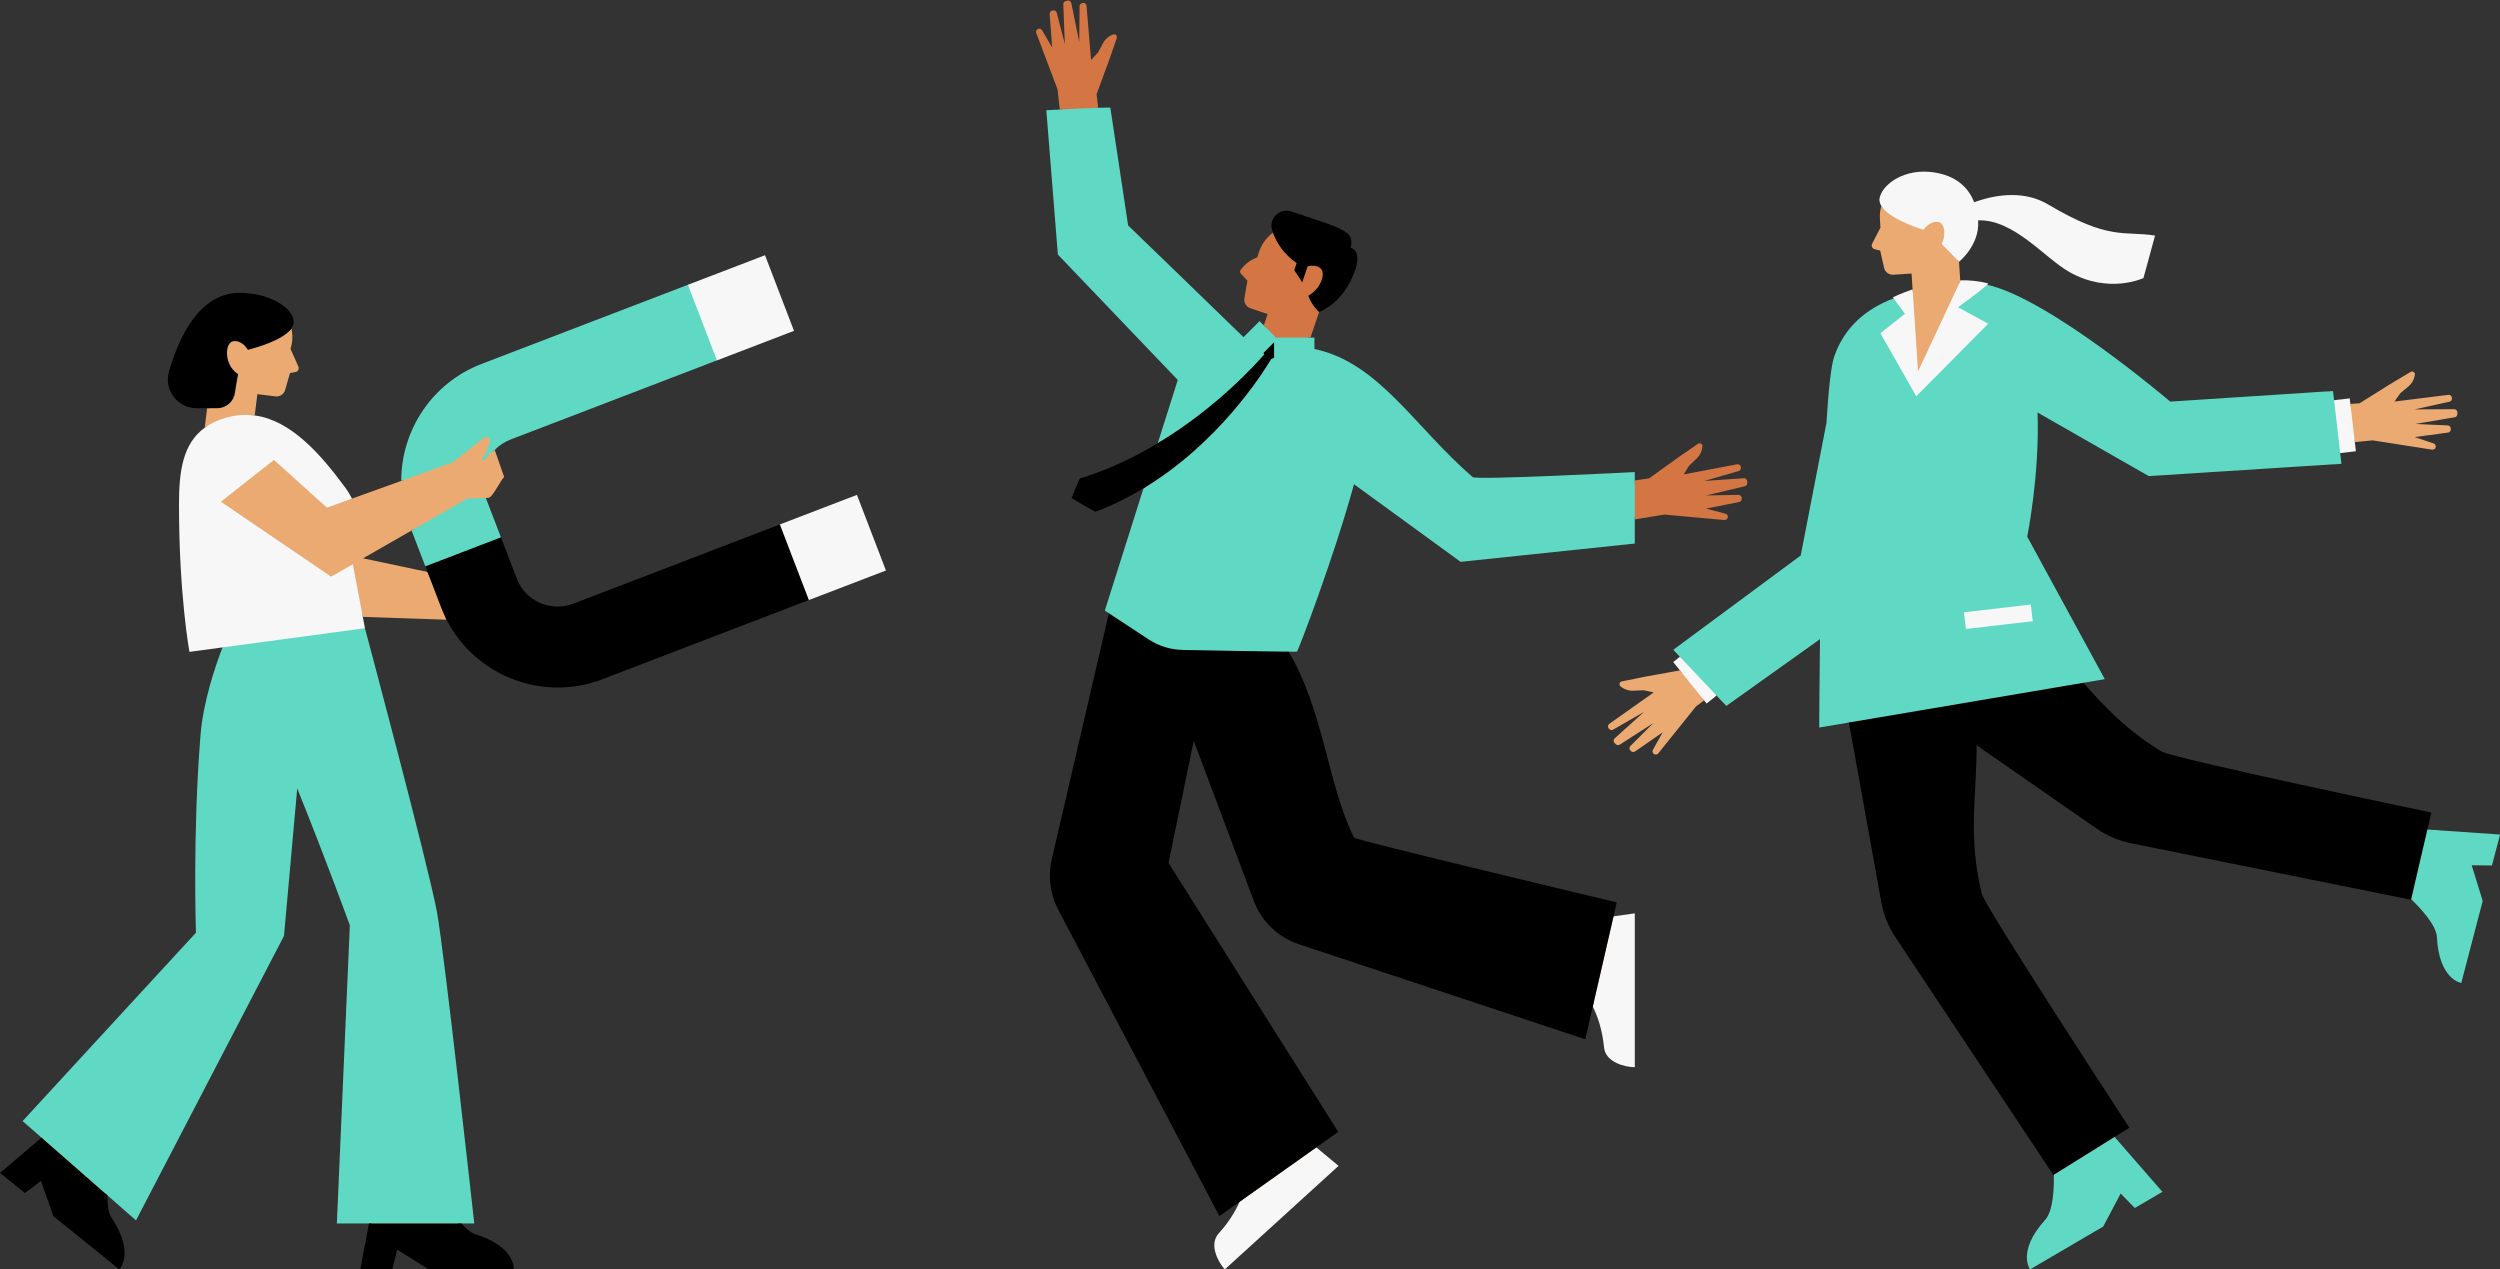
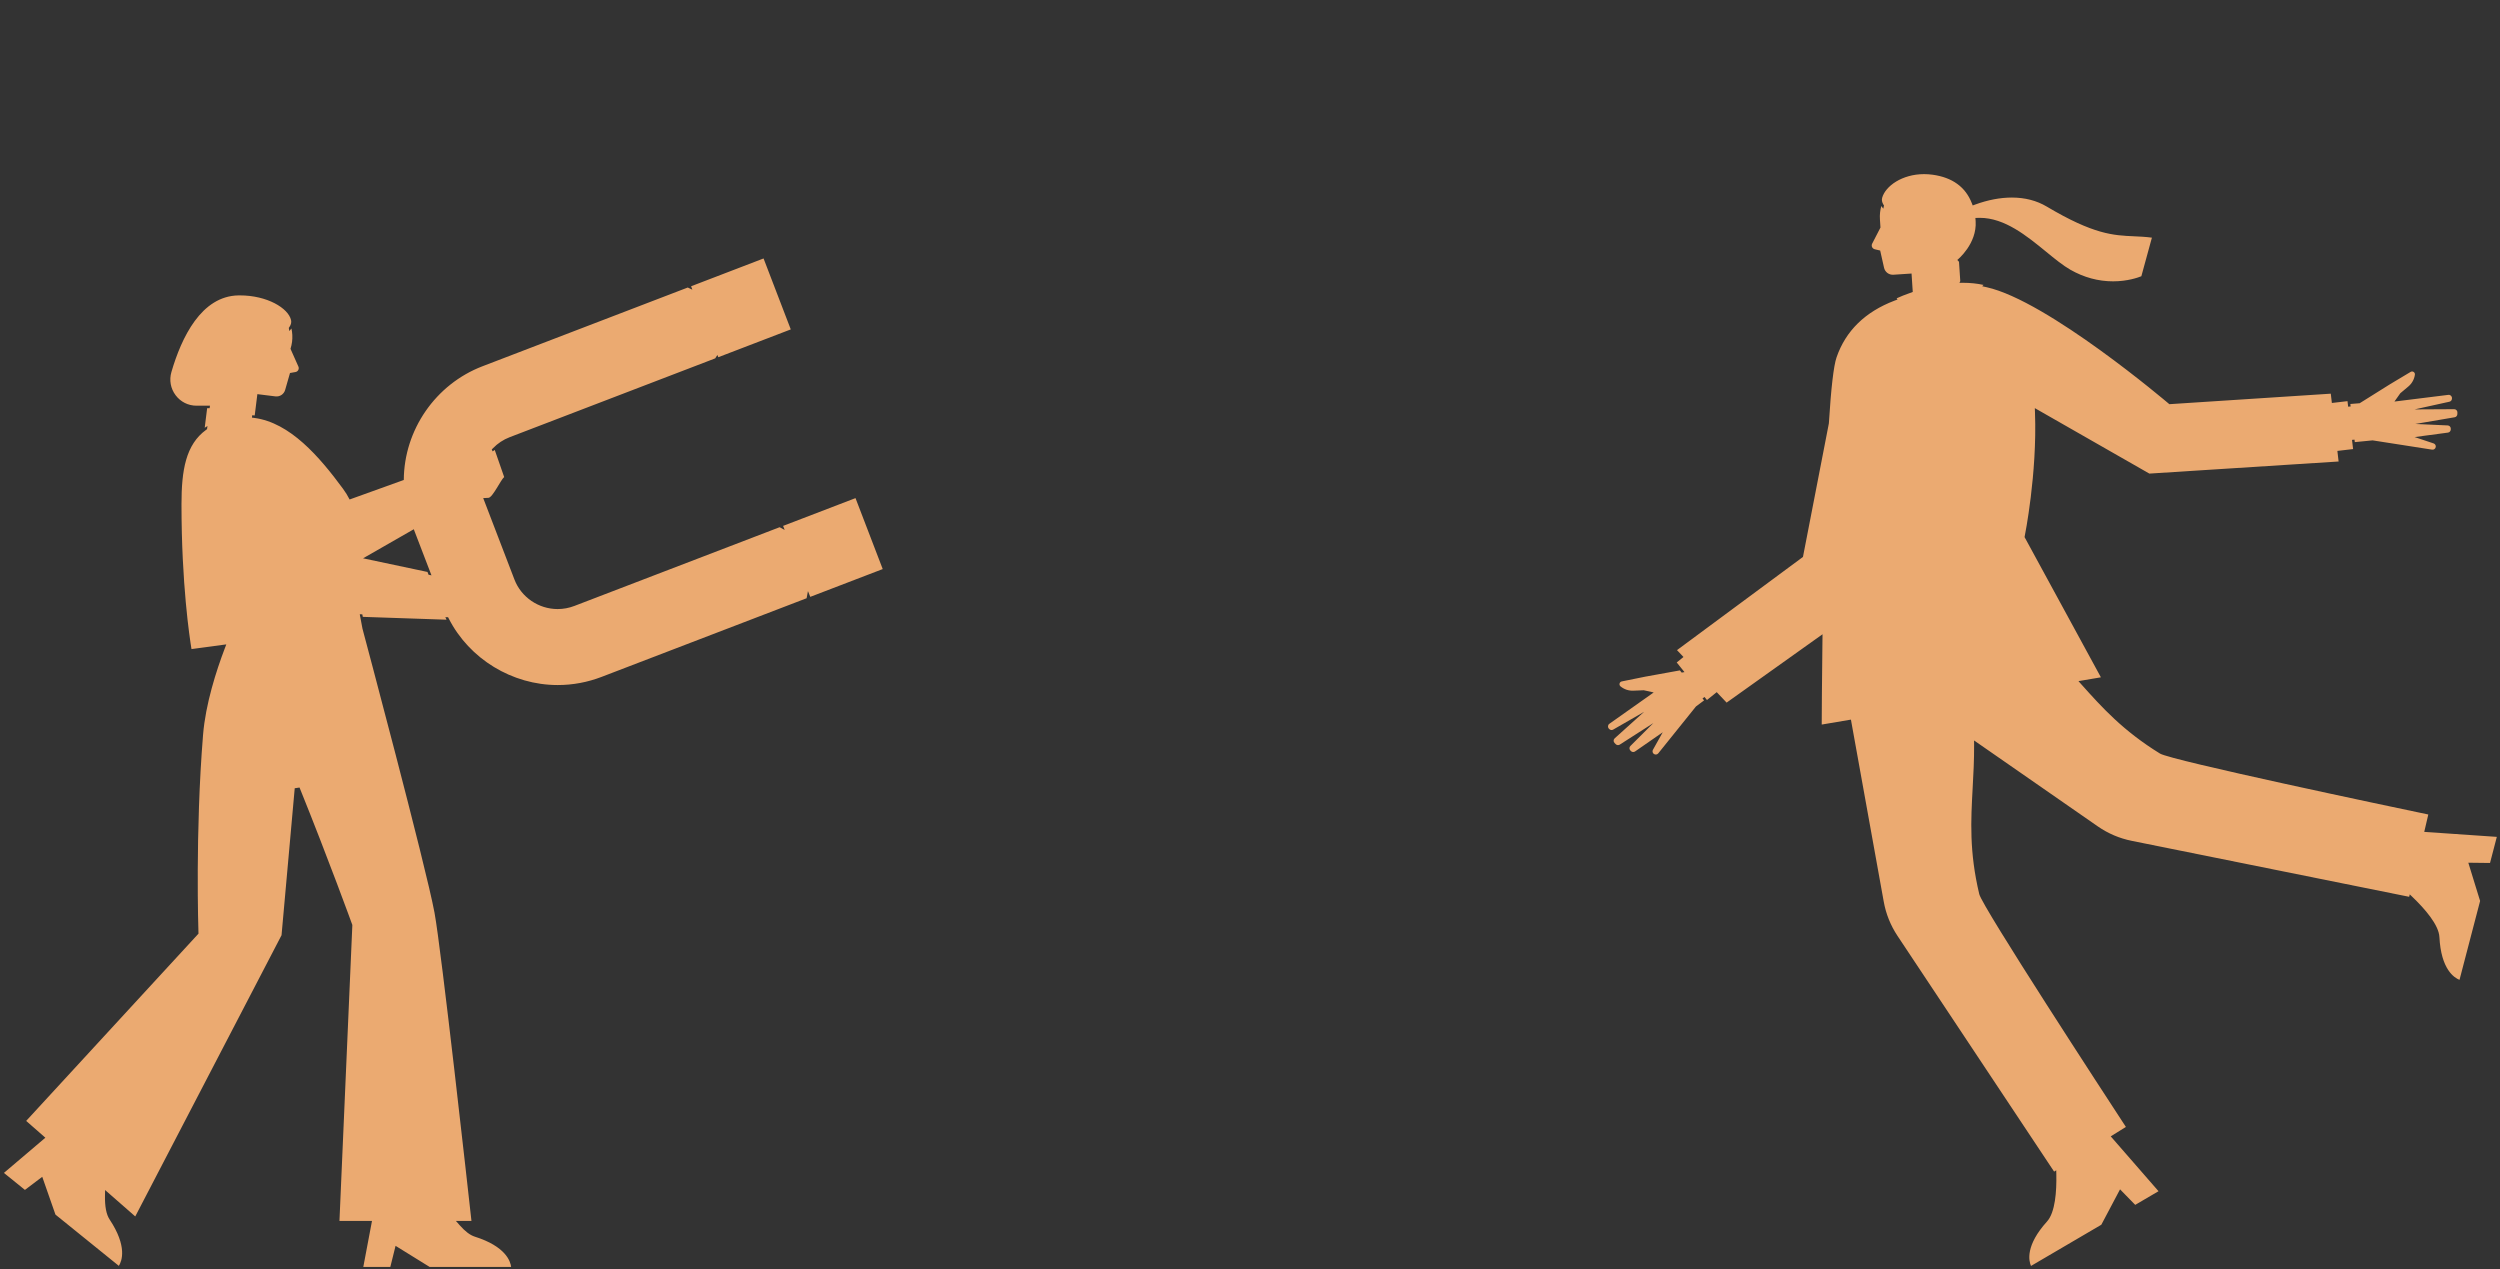
<svg xmlns="http://www.w3.org/2000/svg" height="253.7" preserveAspectRatio="xMidYMid meet" version="1.0" viewBox="0.0 -0.1 499.8 253.7" width="499.8" zoomAndPan="magnify">
  <rect x="0.0" y="-0.1" width="499.8" height="253.7" fill="#333333" stroke="none" />
  <g id="change1_1">
-     <path d="M349.324,96.468c0.008,0.304-0.199,0.572-0.495,0.643l-7.762,1.842l6.479-0.122 c0.354-0.007,0.647,0.273,0.656,0.627l0.004,0.154c0.009,0.313-0.21,0.587-0.517,0.648l-6.604,1.316l3.876,1.021 c0.299,0.078,0.499,0.357,0.479,0.665c-0.024,0.36-0.341,0.631-0.701,0.598l-11.984-1.086l-5.929,0.968v-0.506l-0.5,0.082v4.8 l-34.185,3.588l-21.74-15.826l-0.191,0.699c-3.799,13.905-10.271,30.955-11.237,33.11c-0.106,0.001-2.254-0.01-2.254-0.01 l0.458,0.764c3.895,6.494,5.857,13.95,7.757,21.161c1.527,5.803,2.971,11.283,5.323,15.979c0.14,0.278,0.348,0.697,52.362,13.089 l-0.694,3.021l4.402-0.622v29.656c-1.892-0.141-4.918-1.065-5.151-3.486c-0.297-3.069-1.07-5.871-2.3-8.326l-0.623-1.244 l-1.692,7.362l-56.733-18.839c-4.044-1.343-7.221-4.401-8.718-8.392l-12.593-33.596l-5.44,26.303l33.789,53.539l-4.531,3.211 l4.51,3.737l-21.935,19.967c-1.127-1.418-2.542-4.332-0.886-6.159c1.827-2.018,3.256-4.184,4.248-6.437l0.729-1.654l-5.039,3.571 L212,181.521c-1.567-2.98-2.011-6.428-1.25-9.705l11.5-49.544l-0.782-0.515l8.013-25.335l-1.134,0.683 c-3.053,1.838-6.188,3.371-9.323,4.555c-0.528-0.245-2.4-1.335-4.171-2.406c0.564-1.409,1.172-2.859,1.395-3.292 c5.131-1.572,10.335-3.936,15.47-7.026l0.162-0.097l4.146-13.109l-24.053-25.157l-2.25-28.158l2.699-0.144l-0.055-0.497 c-0.168,0.009-0.341,0.017-0.5,0.026l-0.444-4.046l-4.256-11.255c-0.128-0.338,0.048-0.716,0.389-0.835 c0.291-0.102,0.613,0.016,0.769,0.283l2.022,3.461l-0.501-6.715c-0.023-0.312,0.182-0.596,0.486-0.673l0.15-0.037 c0.343-0.086,0.692,0.121,0.78,0.464l1.618,6.275l-0.305-7.971c-0.012-0.304,0.192-0.575,0.487-0.649l0.324-0.081 c0.356-0.089,0.714,0.136,0.787,0.496l1.584,7.753l0.074-7.13c0.003-0.293,0.203-0.547,0.488-0.618l0.101-0.025 c0.385-0.097,0.765,0.175,0.798,0.571l0.904,10.823l1.383-1.487l0.993-1.852c0.439-0.819,1.164-1.447,2.037-1.764 c0.447-0.162,0.882,0.266,0.727,0.715l-1.557,4.514l-2.483,6.745l0.342,2.686c-0.159,0.005-0.333,0.012-0.502,0.018l0.063,0.497 l0.456-0.016c0.758-0.025,1.393-0.041,1.818-0.041c0.054,0,0.104,0,0.149,0l3.52,23.301l0.122,0.117 c0,0,16.851,16.286,23.068,22.342l0.354,0.344l3.204-3.204l1.064,1.063l0.178-0.528l-0.395-0.395l0.761-2.256l-3.453-1.165 c-0.834-0.281-1.339-1.128-1.191-1.996l0.602-3.517l-1.276-1.354c-0.215-0.229-0.24-0.579-0.055-0.833 c0.475-0.653,1.539-1.835,3.284-2.462l0.376-1.114c0.538-1.595,1.531-2.906,2.784-3.843c0.058,0.162,0.127,0.328,0.194,0.493 c0.037-0.029,0.068-0.064,0.106-0.092l0.295-0.221l-0.123-0.347c-0.057-0.158-0.109-0.316-0.157-0.471 c-0.235-0.764-0.101-1.569,0.371-2.208c0.482-0.654,1.245-1.045,2.039-1.045c0.274,0,0.551,0.046,0.82,0.137l6.941,2.341 c1.937,0.653,3.191,1.248,4.069,1.929c0.983,0.763,0.496,2.334,0.491,2.35l-0.177,0.555l0.574,0.093 c0.009,0.002,0.417,0.086,0.688,0.551c0.265,0.457,0.454,1.379-0.153,3.182c-2.207,6.543-6.707,8.05-6.897,8.111l-0.24,0.077 l-0.01,0.029c0.233,0.239,0.396,0.373,0.396,0.373s0.006-0.002,0.007-0.002l-1.738,5.154h-0.528l-0.169,0.5h0.993v2.184l0.397,0.083 c8.612,1.796,14.772,8.413,21.294,15.417c3.144,3.376,6.395,6.868,10.116,10.081c0.167,0.144,0.311,0.268,2.862,0.268 c6.918,0,25.959-0.953,29.373-1.126v1.727l0.5-0.073v-0.505l2.871-0.419l5.833-4.199l3.932-2.709 c0.391-0.269,0.92,0.035,0.883,0.509c-0.072,0.926-0.483,1.793-1.154,2.435l-1.519,1.452l-1.062,1.731l10.67-2.029 c0.39-0.074,0.754,0.219,0.764,0.616l0.003,0.104c0.007,0.293-0.184,0.554-0.465,0.635l-6.85,1.981l7.895-0.551 c0.365-0.025,0.679,0.26,0.688,0.626L349.324,96.468z" fill="#D37643" />
-   </g>
+     </g>
  <g id="change2_1">
    <path d="M156.558,105.035l0.318,0.812l-1.012-0.548l-41.036,15.741c-1.076,0.413-2.202,0.623-3.345,0.623 c-3.81,0-7.279-2.368-8.631-5.892l-6.25-16.294c0.186-0.008,0.365-0.015,0.527-0.023c0.197-0.009,0.376-0.018,0.522-0.027 c0.84-0.05,2.482-3.638,3.144-4.157c0,0-1.844-5.326-1.884-5.41c0-0.001-0.003-0.008-0.003-0.008 c-0.158,0.096-0.293,0.192-0.425,0.288c-0.012-0.033-0.02-0.057-0.024-0.067l-0.148-0.313l0.242-0.249 c0.953-0.978,2.075-1.719,3.334-2.203l41.099-15.763l0.433-0.681l0.185,0.448l14.489-5.558l-5.441-14.183l-14.486,5.558l0.249,0.686 L137.5,57.38L96.448,73.127c-9.371,3.595-15.666,12.714-15.723,22.731l-0.507,0.182l-9.849,3.546l-0.476,0.172 c-0.385-0.757-0.813-1.457-1.311-2.133c-4.764-6.474-10.595-13.221-17.725-14.172l-0.491-0.065l0.059-0.473 c0.166,0.016,0.334,0.021,0.498,0.043l0.528-4.261l3.614,0.448c0.874,0.108,1.696-0.436,1.939-1.282l0.972-3.393l1.099-0.194 c0.503-0.088,0.788-0.626,0.581-1.092l-1.578-3.547c0.141-0.452,0.251-0.921,0.311-1.407c0.114-0.915,0.06-1.81-0.124-2.663 c-0.122,0.177-0.273,0.347-0.435,0.515c-0.022-0.137-0.024-0.273-0.054-0.409l-0.045-0.211l0.123-0.178 c0.328-0.475,0.437-0.93,0.333-1.391c-0.539-2.385-4.778-4.939-10.23-4.939l-0.295,0.002c-7.419,0.129-11.378,8.403-13.393,15.321 c-0.469,1.61-0.163,3.301,0.841,4.638c0.997,1.329,2.523,2.091,4.186,2.091h2.681l-0.062,0.5h-0.504l-0.485,3.914 c0.172-0.125,0.364-0.237,0.547-0.355l-0.078,0.632l-0.176,0.128c-4.096,2.963-4.935,8.099-4.935,14.897 c0,15.901,1.617,26.626,2,28.941l6.959-0.938l-0.299,0.785c-1.705,4.481-3.843,11.114-4.346,17.265 c-1.591,19.447-0.929,39.375-0.922,39.573l0.007,0.205l-34.45,37.438l3.836,3.359l-8.286,7.037l4.201,3.397l3.463-2.618l2.642,7.555 l12.673,10.248c0.604-0.96,1.731-3.872-1.842-9.265c-0.669-1.011-0.973-2.588-0.929-4.822l0.021-1.074l6.03,5.28l29.245-56.222 l2.636-29.383l0.962-0.143c5.87,14.54,10.479,27.26,10.525,27.387l0.034,0.093l-2.578,59.174h6.503l-1.735,9.186h5.402l1.047-4.215 l6.805,4.215h16.298c-0.133-1.126-1.087-4.1-7.257-6.047c-0.948-0.299-1.945-1.055-3.047-2.309l-0.729-0.83h3.103 c-0.637-5.758-6.015-54.207-7.389-61.646c-1.729-9.361-14.264-56.254-14.398-56.763l-0.545-2.885l0.513,0.017l0.095,0.504 l16.743,0.568c-0.085-0.167-0.161-0.339-0.243-0.508l0.554,0.019l0.134,0.263c4.116,8.073,12.667,13.29,21.785,13.29 c2.997,0,5.946-0.548,8.766-1.63l40.989-15.724l0.268-1.431l0.463,1.155l14.485-5.557l-5.441-14.183L156.558,105.035z M86.26,114.926l-0.583-0.124l-0.213-0.556l-12.879-2.728l9.7-5.559l0.439-0.252L86.26,114.926z M497.806,172.425l-4.341-0.051 l2.357,7.648l-4.117,15.77c-1.052-0.412-3.691-2.083-4.017-8.55c-0.123-2.463-2.951-5.675-5.301-7.936l-0.63-0.606l-0.116,0.487 l-55.469-11.188c-2.451-0.494-4.734-1.468-6.784-2.892l-24.729-17.176l0.005,0.962c0.015,2.991-0.138,5.776-0.285,8.471 c-0.361,6.582-0.702,12.8,1.315,21.285c0.61,2.57,25.285,40.381,29.316,46.546l-3.029,1.885l9.553,10.966l-4.66,2.73l-3.033-3.105 l-3.742,7.075l-14.061,8.239c-0.455-1.039-1.135-4.087,3.205-8.886c1.655-1.83,1.927-6.1,1.862-9.358l-0.018-0.876l-0.426,0.263 l-31.312-47.131c-1.383-2.081-2.309-4.384-2.751-6.845l-6.56-36.388l-5.838,0.989c0.008-1.964,0.039-8.604,0.149-17.068l0.013-0.986 l-19.174,13.666l-1.977-2.089l-1.952,1.571l-0.492-0.61l-0.4,0.299l0.313,0.389l-1.617,1.207l-7.541,9.377 c-0.227,0.282-0.641,0.322-0.917,0.088c-0.236-0.199-0.297-0.537-0.146-0.806l1.957-3.498l-5.533,3.837 c-0.258,0.179-0.606,0.146-0.826-0.078l-0.108-0.11c-0.248-0.252-0.246-0.657,0.004-0.907l4.587-4.578l-6.715,4.306 c-0.256,0.164-0.593,0.127-0.807-0.09l-0.235-0.238c-0.257-0.261-0.244-0.685,0.028-0.93l5.879-5.298l-6.182,3.553 c-0.254,0.146-0.575,0.102-0.78-0.107l-0.073-0.074c-0.279-0.283-0.237-0.748,0.087-0.977l8.869-6.269l-1.984-0.438l-2.1,0.084 c-0.928,0.037-1.837-0.269-2.553-0.861c-0.366-0.302-0.218-0.895,0.248-0.989l4.68-0.948l6.944-1.258l0.357,0.443l0.56-0.101 l-1.553-1.929l1.355-1.092l-1.298-1.372l25.184-18.632l5.178-26.696c0.442-7.097,0.957-11.518,1.538-13.204 c1.822-5.288,5.717-9.1,11.576-11.331l0.612-0.233l-0.176-0.241c0.623-0.283,1.763-0.769,3.222-1.269l-0.034-0.518l-0.208-3.164 l-3.635,0.239c-0.879,0.057-1.668-0.533-1.862-1.392l-0.775-3.444l-1.084-0.257c-0.497-0.118-0.751-0.67-0.517-1.124l1.66-3.218 l-0.109-1.655c-0.06-0.92,0.045-1.81,0.277-2.651c0.112,0.183,0.252,0.362,0.405,0.538c0.03-0.135,0.04-0.271,0.077-0.405 l0.058-0.208l-0.112-0.185c-0.3-0.494-0.382-0.954-0.252-1.409c0.665-2.312,3.979-4.703,8.375-4.703c0.562,0,1.135,0.04,1.703,0.118 c3.945,0.543,6.582,2.457,7.838,5.688l0.178,0.458l0.46-0.169c2.553-0.937,5.03-1.412,7.364-1.412c2.618,0,4.969,0.608,6.985,1.807 c9.396,5.585,13.315,5.756,17.464,5.938c1.122,0.049,2.278,0.1,3.553,0.272c-0.364,1.35-1.373,5.025-2.111,7.714 c-0.646,0.261-2.767,1.018-5.647,1.018c-2.971,0-5.847-0.782-8.549-2.324c-1.479-0.844-3.104-2.173-4.826-3.582 c-3.892-3.182-8.303-6.788-13.262-6.788c-0.124,0-0.25,0.002-0.375,0.007l-0.52,0.019l0.05,0.628 c0.299,4.535-3.597,7.709-3.636,7.741l-0.035,0.028c0.215,0.225,0.346,0.364,0.346,0.364l0,0l0.243,3.705l0.01,0.159l-0.162,0.346 c0.255-0.005,0.586-0.011,0.69-0.011c1.457,0,2.838,0.142,4.118,0.423l-0.267,0.265l0.893,0.198 c12.174,2.697,36.132,23.045,36.373,23.25l0.154,0.132l32.275-2.101l0.215,1.859l3.127-0.364l0.128,1.103l0.499-0.04l-0.058-0.497 l1.865-0.15l6.091-3.816l4.098-2.451c0.408-0.244,0.916,0.094,0.849,0.564c-0.131,0.92-0.597,1.759-1.308,2.356l-1.609,1.352 l-1.172,1.66l10.778-1.339c0.394-0.049,0.738,0.267,0.723,0.664l-0.004,0.104c-0.012,0.292-0.219,0.541-0.505,0.604l-6.963,1.536 l7.914-0.042c0.367-0.002,0.661,0.302,0.647,0.669l-0.013,0.334c-0.011,0.304-0.235,0.559-0.535,0.61l-7.864,1.339l6.474,0.294 c0.353,0.016,0.627,0.314,0.614,0.668l-0.006,0.154c-0.012,0.313-0.248,0.572-0.558,0.613l-6.675,0.89l3.802,1.268 c0.293,0.098,0.475,0.389,0.435,0.695c-0.047,0.359-0.38,0.609-0.737,0.553l-11.89-1.854l-3.563,0.349l-0.058-0.497l-0.498,0.049 l0.215,1.838l-3.14,0.366l0.244,2.117l-37.83,2.419l-22.9-13.089l0.033,0.899c0.453,12.268-2.025,24.579-2.051,24.702l-0.036,0.179 l15.265,28.037l-4.489,0.76l0.605,0.676c4.069,4.542,8.277,9.238,15.692,13.805c2.248,1.386,46.433,10.674,53.643,12.184 l-0.81,3.475l14.509,0.997L497.806,172.425z" fill="#EBAA71" />
  </g>
  <g id="change3_1">
-     <path d="M422.744,227.196l9.564,10.977l-5.519,3.234l-2.827-2.895l-3.487,6.595l-14.626,8.57 c0,0-2.69-3.593,3.023-9.911c1.604-1.775,1.788-6.236,1.733-9.014l2.895-10.813L422.744,227.196z M294.418,95.283 c-11.603-10.018-18.761-22.924-31.635-25.609v-2.278h-7.677l-3.295-3.295l-3.208,3.208c-6.218-6.056-23.07-22.343-23.07-22.343 l-3.553-23.524c-0.035-0.055-1.017-0.042-2.419,0.006c-2.196,0.075-5.422,0.234-7.696,0.352c-1.568,0.081-2.683,0.143-2.683,0.143 l2.305,28.847l23.971,25.071l-4,12.647c0.69-0.415,1.348-0.841,2.008-1.267c-1.254,3.101-2.517,6.18-3.605,9.341 c-0.051,0.084-0.096,0.169-0.135,0.255c-0.371,0.234-0.743,0.468-1.123,0.696l-7.727,24.435l0.807,0.531L233,141.189 c0,0,20.4-11.036,24.606-11.004c1.03,0.008,1.652,0.005,1.676-0.011c0.268-0.189,7.434-18.911,11.41-33.464l21.311,15.512 l34.823-3.655v-14.29C326.826,94.277,295.155,95.919,294.418,95.283z M466.63,79.904l-0.211-1.834l-32.548,2.118 c0,0-24.154-20.603-36.589-23.358c0,0-6.906,4.235-6.907,4.234l2.875,3.5l-10.25,13l-4.25-10.625l3.125-4.625l-3.306-2.769 c-5.394,2.053-9.816,5.67-11.872,11.634c-0.649,1.882-1.157,6.807-1.556,13.272L360,110.956l-25.481,18.852l1.314,1.389l2.584,4.575 l4.752,3.184l1.958,2.071l18.726-13.347c-0.133,10.208-0.152,17.667-0.152,17.667l5.936-1.005l23.114,2.097l23.758-10.035 l4.286-0.726l-15.513-28.491c0.001,0,2.521-12.351,2.06-24.82l22.25,12.717l38.505-2.462l-0.247-2.143l1.526-5.665L466.63,79.904z M499.806,166.741l-14.524-1L477,170.939l5.041,8.729c2.003,1.926,5.028,5.211,5.148,7.6c0.428,8.507,4.871,9.146,4.871,9.146 l4.282-16.403l-2.198-7.129l4.046,0.048L499.806,166.741z M72.96,125.492l-19.21-4.553l-9.274,8.392 c-1.581,4.154-3.857,11.037-4.377,17.401c-1.612,19.704-0.923,39.632-0.923,39.632L4.518,224.027l3.786,3.315l13.188,11.548 l5.701,4.992l29.584-56.874l2.644-29.481c5.935,14.7,10.519,27.369,10.519,27.369l-2.596,59.597h27.47 c0,0-5.981-54.257-7.455-62.237C85.607,172.767,72.96,125.492,72.96,125.492z M137.521,56.837L96.269,72.66 c-9.954,3.818-16.07,13.332-16.05,23.38l10.324-3.717l6.266-4.94c0.525-0.369,1.239,0.083,1.123,0.714 c-0.373,2.024-1.712,3.837-1.712,3.837l0.896-0.156c0,0,0.233-0.978,1.792-1.926c0,0,0.003,0.007,0.003,0.008 c0.864-0.887,1.923-1.612,3.156-2.085l41.253-15.822l0.005-0.008l9.05-11.506l-14.845-3.597L137.521,56.837z M93.408,99.583 l-11.124,6.375l2.748,7.163l11.468,4.067l3.648-9.865l-3.019-7.87C96.048,99.504,94.339,99.556,93.408,99.583z" fill="#5FD9C3" />
-   </g>
+     </g>
  <g id="change4_1">
-     <path d="M72.531,123.22l0.429,2.272l-28.484,3.839l-6.604,0.89c0,0-2.089-11.293-2.089-29.501 c0-6.639,0.77-12.139,5.142-15.302c1.269-0.918,2.826-1.65,4.776-2.143c1.814-0.459,3.553-0.541,5.223-0.318 c7.14,0.953,13.014,7.511,18.062,14.371c0.576,0.783,1.019,1.533,1.384,2.258l-5.01,1.804l-10.598-9.541l-10.595,8.358 l22.027,14.973l4.348-2.492L72.531,123.22z M152.94,50.925l-15.412,5.912l0.002,0.004l5.794,15.104l0.003,0.009l15.412-5.912 L152.94,50.925z M155.909,104.748l0.003,0.008l-8.662,14.183l14.451,0.909l0.006,0.017l15.412-5.912l-5.799-15.117L155.909,104.748z M247.813,240.165c-0.835,1.897-2.131,4.06-4.161,6.301c-2.042,2.254-0.06,5.813,1.149,7.141l0.064,0.07l22.741-20.7l-4.451-3.688 L247.813,240.165z M318.429,201.137c1.001,1.999,1.914,4.682,2.25,8.15c0.292,3.028,4.258,3.958,6.054,3.958h0.095v-30.751 l-4.251,0.6L318.429,201.137z M470.776,88.284l-0.888-7.623l-0.13-1.12l-3.127,0.364l1.219,10.574l3.14-0.366L470.776,88.284z M334.51,132.263l1.339,1.663l4.834,6.001l0.504,0.626l1.982-1.596l-7.336-7.759L334.51,132.263z M391.449,61.326 c0.001,0.001,4.783-3.457,5.833-4.496c0.115-0.114,0.198-0.207,0.212-0.255c-1.838-0.507-3.741-0.678-5.602-0.636l0.01,0.159 l-8.453,18.064l-1.078-16.412c-2.402,0.814-3.95,1.593-3.95,1.593l0.148,0.202l2.267,3.095l-4.908,3.877l7.174,12.604l14.373-14.502 L391.449,61.326z M394.674,40.336c-1.156-2.976-3.645-5.37-8.235-6.002c-5.522-0.76-9.824,2.15-10.626,4.943 c-0.181,0.63-0.043,1.234,0.305,1.806c1.456,2.392,6.671,4.197,8.444,4.767c0.804-1.227,2.303-1.966,3.307-1.435 c0.939,0.497,1.15,2.528,0.32,4.279c1.708,1.685,3.459,3.541,3.459,3.541l0,0c0.006-0.005,4.142-3.311,3.823-8.165 c-0.003-0.039-0.008-0.077-0.011-0.115c7.117-0.265,13.288,7.496,18.196,10.297c7.926,4.523,14.863,1.237,14.863,1.237 s2.333-8.49,2.319-8.492c-6.196-0.991-9.072,1.093-21.387-6.227C404.997,38.122,399.518,38.557,394.674,40.336z M392.635,122.309 l0.389,3.337l13.369-1.559l-0.389-3.337L392.635,122.309z" fill="#F7F7F7" />
-   </g>
+     </g>
  <g id="change5_1">
-     <path d="M22.338,243.426c4.705,7.101,1.509,10.252,1.509,10.252l-13.182-10.659l-2.463-7.042l-3.228,2.44L0,234.395l8.304-7.053 l13.188,11.548C21.456,240.675,21.649,242.386,22.338,243.426z M95.08,246.655c-0.946-0.299-1.914-1.129-2.822-2.162H73.766 l-1.735,9.185h6.397l0.976-3.928l6.343,3.928h16.952C102.699,253.678,103.203,249.218,95.08,246.655z M47.653,58.453 c-7.856,0.137-11.915,8.989-13.864,15.682c-1.073,3.684,1.67,7.369,5.507,7.369h2.115h2.023c1.759,0,3.254-1.281,3.523-3.02 c0.179-1.159,0.4-2.508,0.64-3.789c-2.728-1.735-2.682-5.827-1.254-6.48c1.031-0.471,2.485,0.352,3.217,1.622 c1.801-0.466,7.114-1.967,8.706-4.272c0.38-0.551,0.553-1.146,0.409-1.785C58.035,60.946,53.226,58.356,47.653,58.453z M155.9,104.749l-41.251,15.824c-4.527,1.737-9.61-0.498-11.33-4.982l-3.171-8.267l0,0l-15.115,5.798l0,0l0.431,1.124l2.741,7.143 c0.317,0.827,0.676,1.626,1.07,2.399c5.709,11.199,19.142,16.516,31.174,11.9l41.25-15.824l0.003-0.016l-5.79-15.092L155.9,104.749z M257.606,130.185c-4.205-0.032-15.303-0.238-21.153-0.35c-2.433-0.047-4.803-0.782-6.836-2.119l-7.933-5.218l-11.421,49.205 c-0.789,3.397-0.329,6.964,1.294,10.05l32.226,61.268l4.03-2.856l15.343-10.876l4.386-3.109l-33.934-53.769l5.049-24.41 l11.986,31.975c1.542,4.112,4.86,7.307,9.028,8.691l57.255,19.011l1.504-6.541l4.147-18.043l0.642-2.795 c0,0-52.267-12.449-52.514-12.941C265.442,156.855,264.66,141.946,257.606,130.185z M228.604,97.533 c14.901-8.977,23.672-22.729,25.519-25.825l0.592-0.289v-3.085l-2.113,2.113l0.13,0.317c-1.495,1.738-9.424,10.613-21.274,17.745 c-4.63,2.787-9.853,5.308-15.528,7.028c-0.16,0.049-1.699,3.926-1.699,3.926s4.609,2.8,4.805,2.727 C222.464,100.907,225.652,99.311,228.604,97.533z M254.491,46.409c0.718,2.023,2.108,4.253,4.732,6.094l-0.477,1.415l1.601,2.413 l1.07-3.173c1.063-0.287,2.146-0.15,2.712,0.532c0.912,1.097-0.199,4.031-2.568,5.328c0.737,2.104,2.157,3.226,2.157,3.226 s0.006-0.002,0.007-0.002c0.073-0.023,4.911-1.586,7.218-8.428c1.356-4.022-0.929-4.386-0.929-4.386s0.621-1.904-0.66-2.898 c-0.881-0.684-2.128-1.304-4.216-2.008l-6.942-2.341c-2.328-0.785-4.592,1.389-3.868,3.736 C254.378,46.079,254.433,46.243,254.491,46.409z M432.09,150.117c-7.206-4.438-11.333-8.97-15.582-13.713l-46.872,7.938 l6.471,35.901c0.453,2.513,1.415,4.906,2.828,7.032l31.579,47.534l0.091-0.057l12.139-7.556l2.965-1.845 c0,0-28.903-44.184-29.528-46.815c-2.836-11.93-0.967-19.439-1.017-29.643l23.939,16.626c2.096,1.456,4.469,2.467,6.971,2.972 l55.942,11.283l0.025-0.106l3.241-13.927l0.791-3.4C486.073,162.341,434.392,151.535,432.09,150.117z" />
-   </g>
+     </g>
</svg>